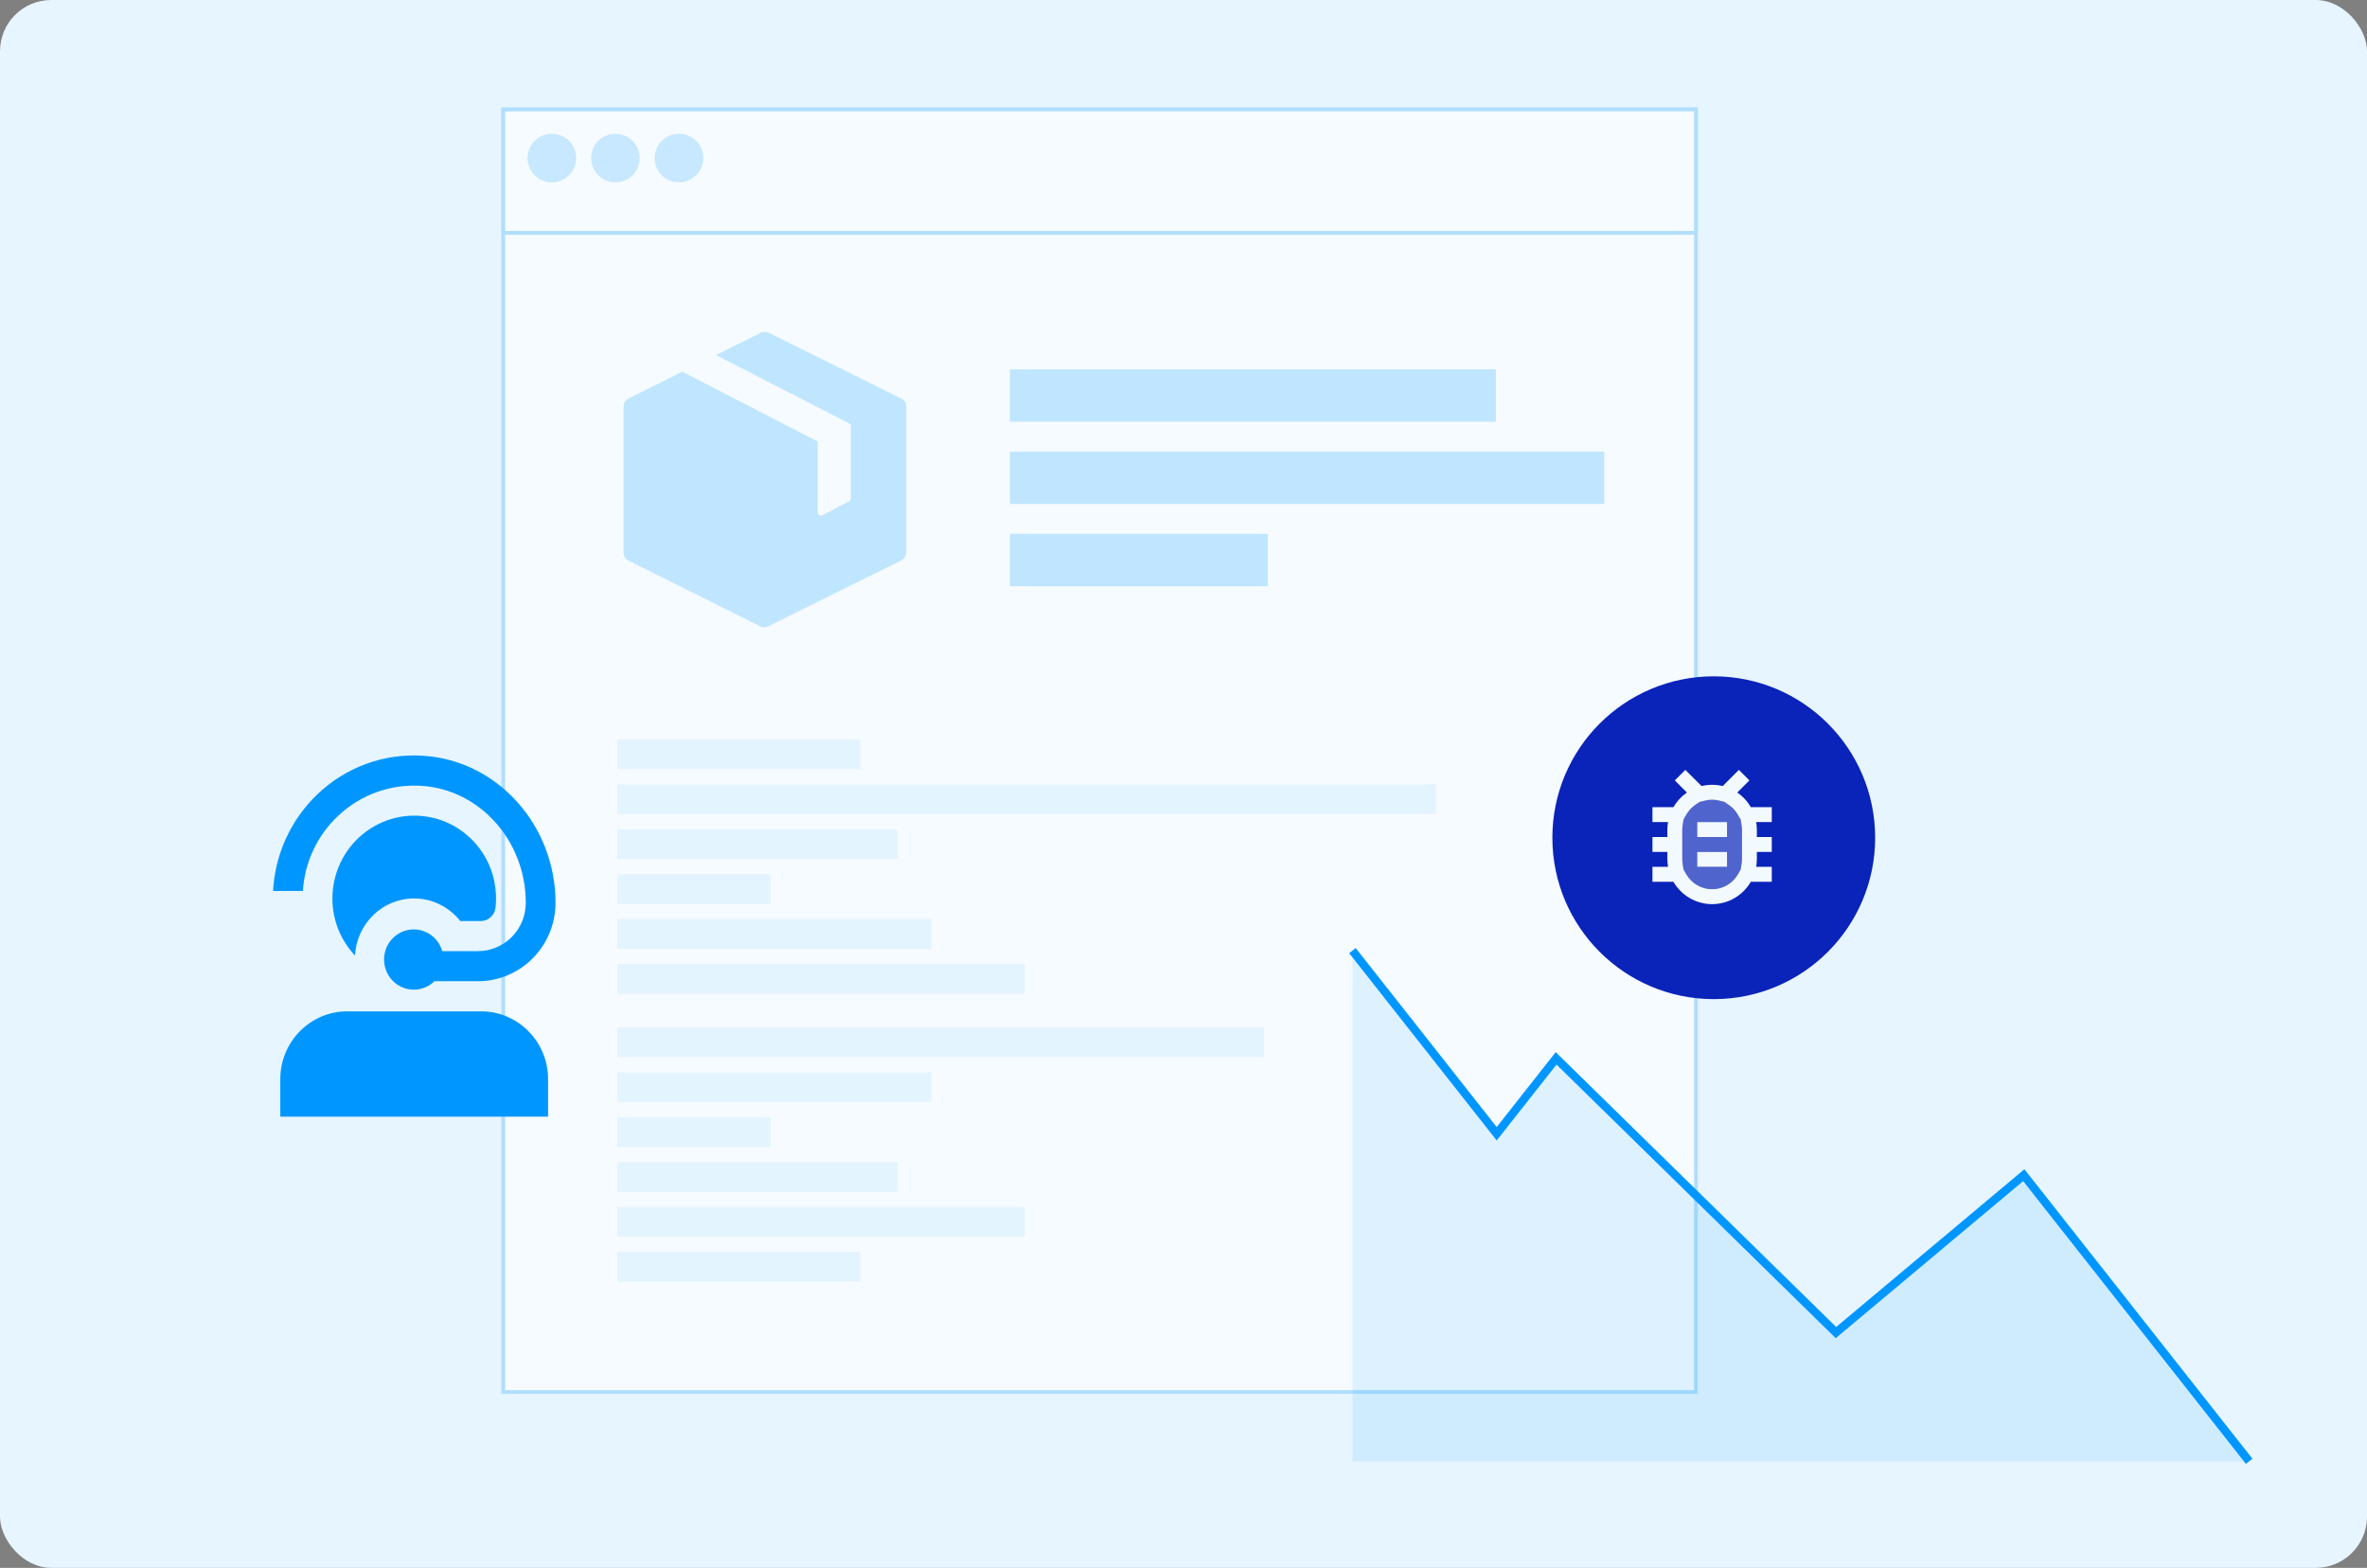
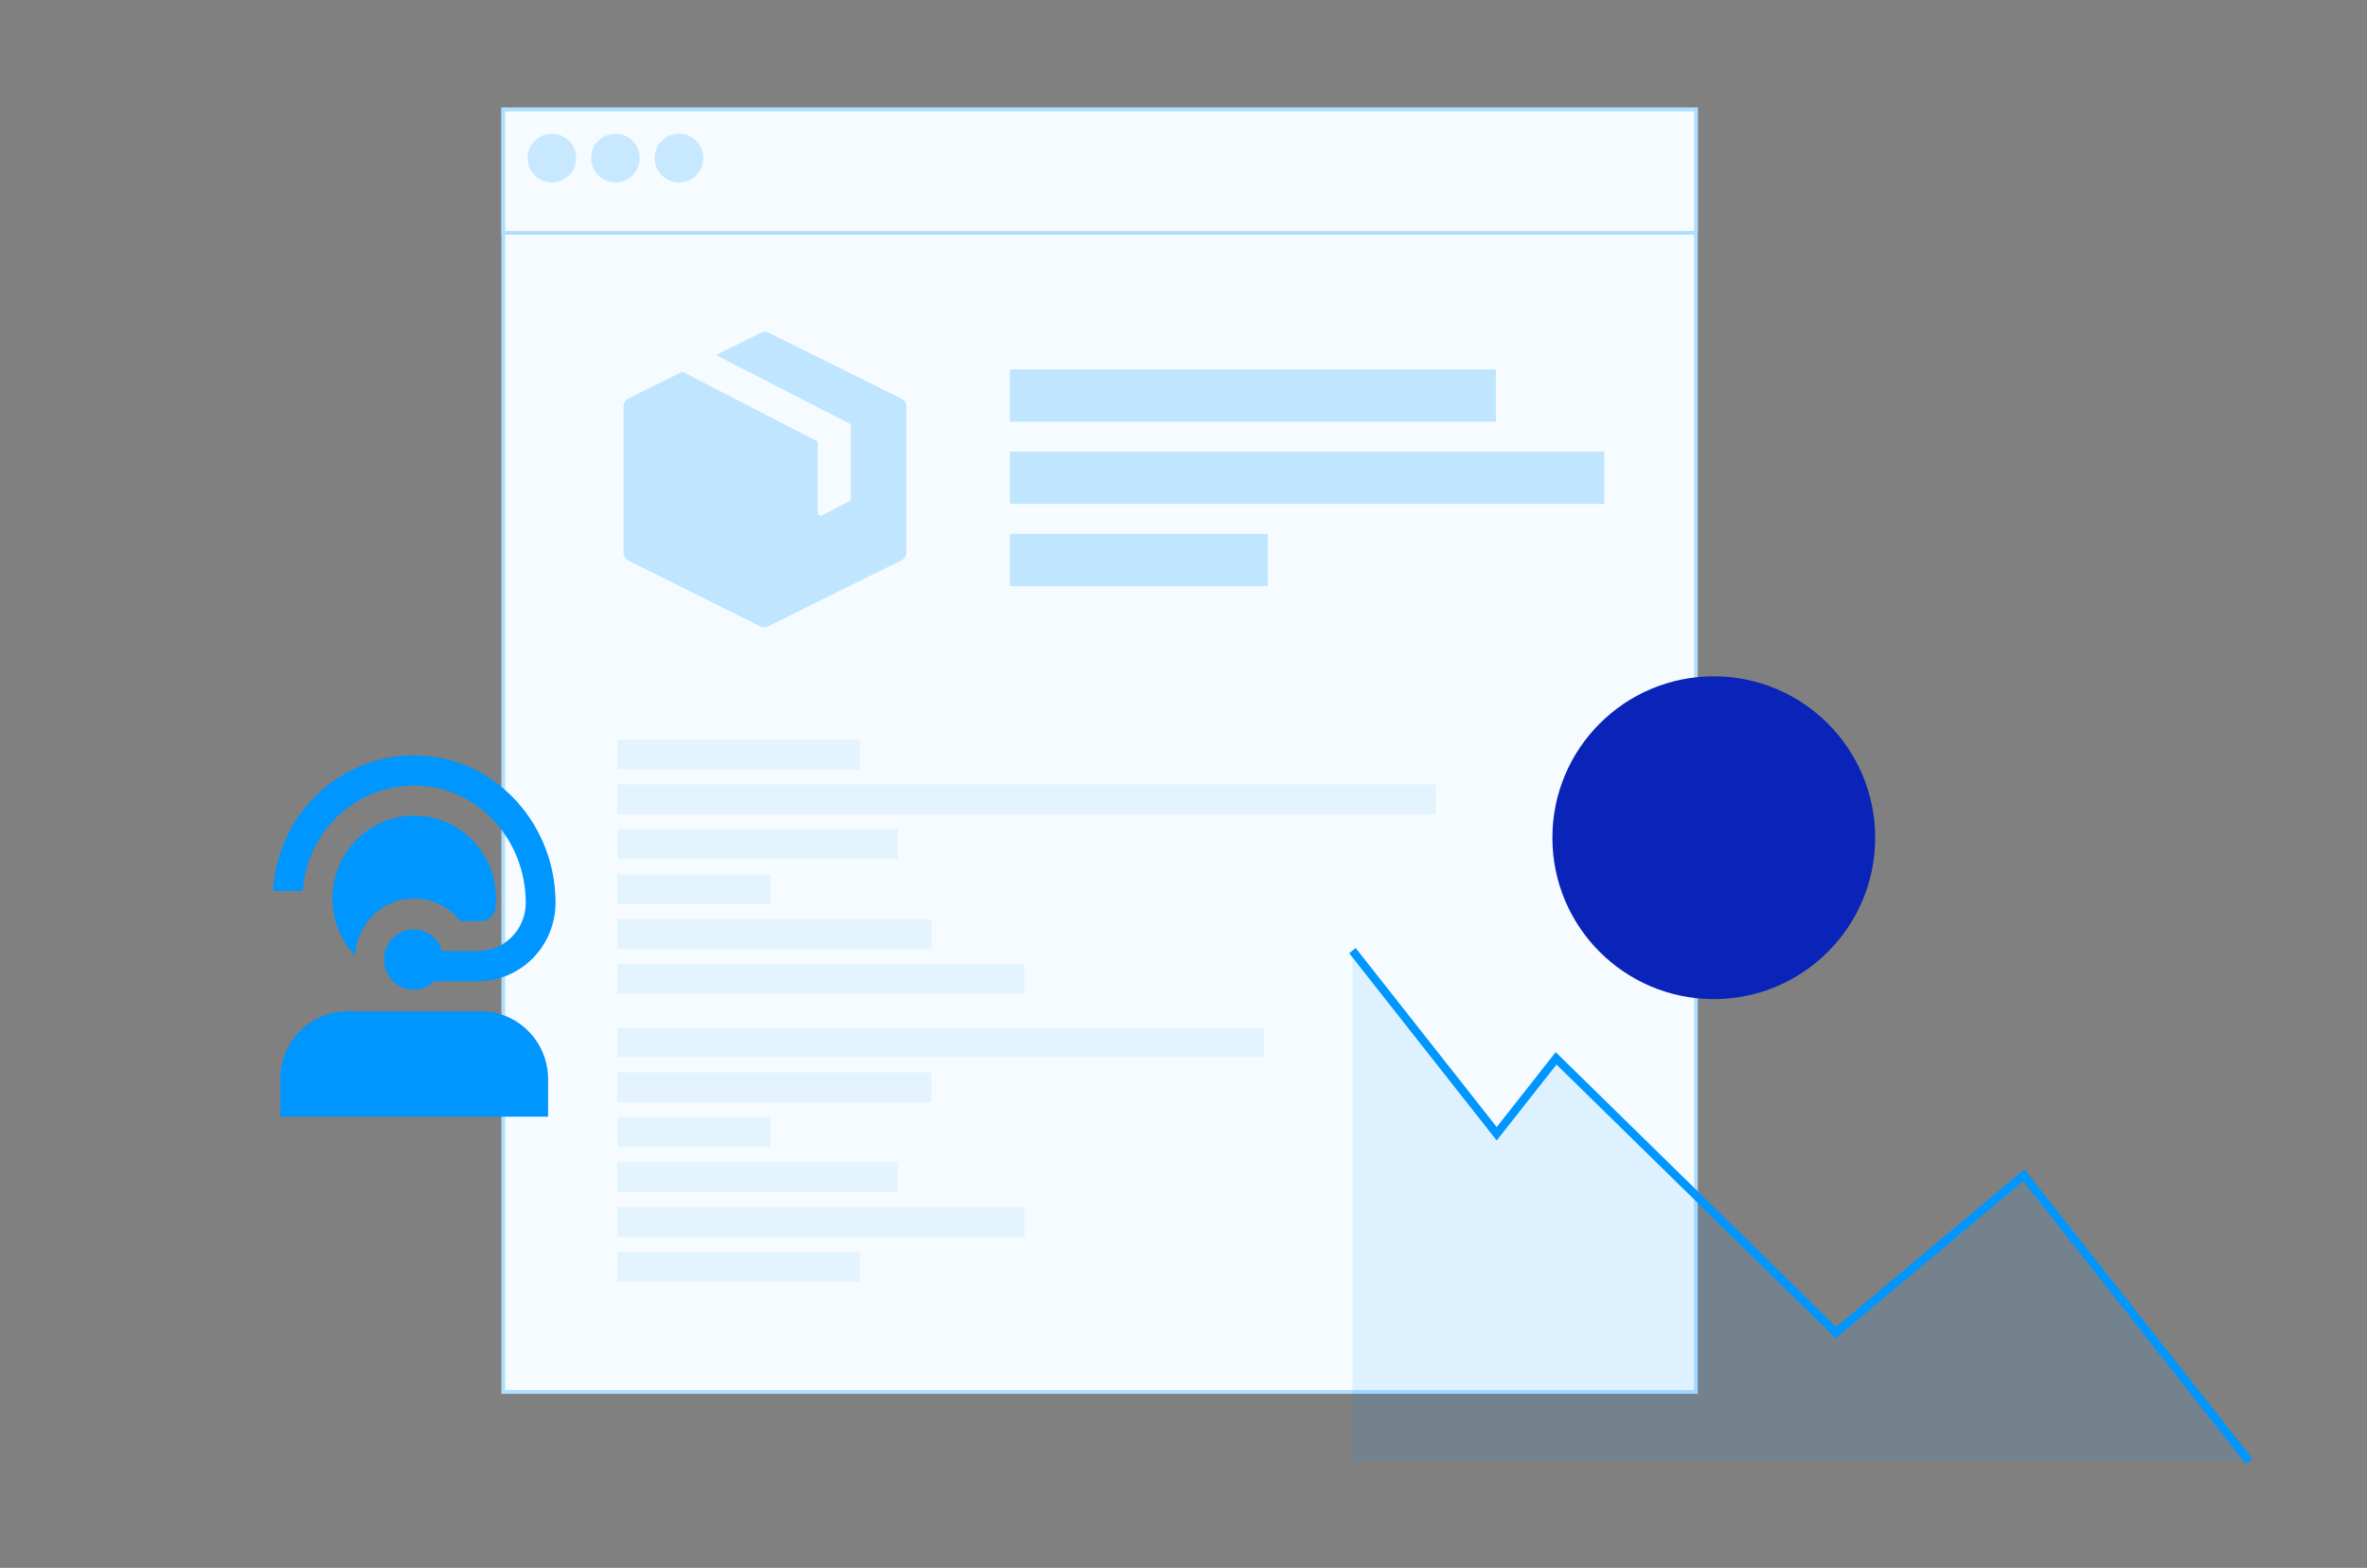
<svg xmlns="http://www.w3.org/2000/svg" width="462" height="306" viewBox="0 0 462 306" fill="none">
  <rect x="0" y="0" width="462" height="306" fill="#808080" stroke="none" />
-   <rect width="462" height="306" rx="10" fill="#E6F5FF" />
  <rect x="98.226" y="21.365" width="232.792" height="250.306" fill="#F6FBFF" stroke="#B0DEFF" stroke-width="0.73" />
  <g opacity="0.4">
    <rect opacity="0.4" x="120.484" y="144.329" width="47.434" height="5.838" fill="#8BD1FF" />
    <rect opacity="0.4" x="120.484" y="153.086" width="159.816" height="5.838" fill="#8BD1FF" />
    <rect opacity="0.4" x="120.484" y="161.843" width="54.732" height="5.838" fill="#8BD1FF" />
    <rect opacity="0.4" x="120.484" y="170.6" width="29.92" height="5.838" fill="#8BD1FF" />
    <rect opacity="0.4" x="120.484" y="179.357" width="61.299" height="5.838" fill="#8BD1FF" />
    <rect opacity="0.4" x="120.484" y="188.114" width="79.543" height="5.838" fill="#8BD1FF" />
  </g>
  <g opacity="0.4">
    <rect opacity="0.4" width="47.434" height="5.838" transform="matrix(1 0 0 -1 120.484 250.143)" fill="#8BD1FF" />
    <rect opacity="0.4" width="79.543" height="5.838" transform="matrix(1 0 0 -1 120.484 241.386)" fill="#8BD1FF" />
    <rect opacity="0.4" width="54.732" height="5.838" transform="matrix(1 0 0 -1 120.484 232.629)" fill="#8BD1FF" />
    <rect opacity="0.4" width="29.92" height="5.838" transform="matrix(1 0 0 -1 120.484 223.872)" fill="#8BD1FF" />
    <rect opacity="0.4" width="61.299" height="5.838" transform="matrix(1 0 0 -1 120.484 215.115)" fill="#8BD1FF" />
    <rect opacity="0.4" width="126.248" height="5.838" transform="matrix(1 0 0 -1 120.484 206.357)" fill="#8BD1FF" />
  </g>
  <rect x="197.105" y="72.082" width="94.868" height="10.217" fill="#C0E6FF" />
  <rect x="197.105" y="88.137" width="116.031" height="10.217" fill="#C0E6FF" />
  <rect x="197.105" y="104.191" width="50.353" height="10.217" fill="#C0E6FF" />
  <g clip-path="url(#clip0_6728_15535)">
    <path d="M176.849 79.046V78.924C176.788 78.802 176.788 78.68 176.727 78.558V78.497C176.666 78.376 176.544 78.254 176.483 78.193L176.422 78.132C176.361 78.071 176.239 78.01 176.179 77.949L176.118 77.888H176.057L175.996 77.827L150.097 64.969C149.609 64.725 149 64.725 148.451 64.969L139.737 69.296L165.758 82.641L165.819 82.702C165.88 82.702 165.88 82.763 165.941 82.763C166.002 82.824 166.002 82.885 166.063 82.946V97.266C166.063 97.51 165.941 97.693 165.758 97.815L160.517 100.557C160.213 100.74 159.847 100.618 159.664 100.313C159.603 100.253 159.603 100.131 159.603 100.009V86.176L133.278 72.586L133.217 72.525L122.674 77.766L122.613 77.827H122.552L122.491 77.888C122.43 77.949 122.309 78.01 122.248 78.071L122.187 78.132C122.065 78.254 122.004 78.376 121.882 78.497V78.558C121.821 78.68 121.76 78.802 121.76 78.924V79.046C121.76 79.168 121.699 79.229 121.699 79.35V107.809C121.699 108.479 122.065 109.15 122.735 109.454L148.39 122.251C148.756 122.434 149.183 122.495 149.609 122.373L149.731 122.312C149.853 122.312 149.914 122.251 150.036 122.191L175.874 109.393C176.483 109.089 176.91 108.479 176.91 107.748V79.35C176.849 79.229 176.849 79.168 176.849 79.046Z" fill="#C0E6FF" />
  </g>
  <rect x="98.226" y="21.365" width="232.792" height="24.082" fill="#F6FBFF" stroke="#B0DEFF" stroke-width="0.73" />
  <circle cx="107.714" cy="30.852" r="4.743" fill="#C7E8FF" />
  <circle cx="120.118" cy="30.852" r="4.743" fill="#C7E8FF" />
  <circle cx="132.523" cy="30.852" r="4.743" fill="#C7E8FF" />
  <circle cx="334.5" cy="163.5" r="31.5" fill="#0A23B9" />
  <g clip-path="url(#clip1_6728_15535)">
    <path opacity="0.3" d="M339.75 159.939L339.211 158.993C338.774 158.221 338.178 157.595 337.45 157.086L336.562 156.474L335.572 156.241C335.091 156.14 334.64 156.081 334.174 156.081C333.723 156.081 333.257 156.14 332.806 156.241L331.729 156.503L330.899 157.086C330.186 157.581 329.574 158.236 329.138 158.993L328.599 159.939L328.453 160.885C328.395 161.22 328.352 161.584 328.352 161.904V167.727C328.352 168.047 328.395 168.411 328.453 168.746L328.599 169.692L329.138 170.638C330.186 172.443 332.107 173.55 334.174 173.55C336.241 173.55 338.163 172.429 339.211 170.638L339.75 169.707L339.895 168.76C339.953 168.411 339.997 168.047 339.997 167.727V161.904C339.997 161.584 339.953 161.22 339.895 160.885L339.75 159.939ZM337.086 169.183H331.263V166.271H337.086V169.183ZM337.086 163.36H331.263V160.448H337.086V163.36Z" fill="#F3FAFF" />
    <path d="M345.822 157.537H341.732C341.077 156.402 340.174 155.427 339.083 154.684L341.455 152.311L339.403 150.259L336.244 153.418C335.574 153.258 334.89 153.17 334.177 153.17C333.464 153.17 332.779 153.258 332.124 153.418L328.951 150.259L326.898 152.311L329.257 154.684C328.179 155.427 327.277 156.402 326.622 157.537H322.531V160.449H325.574C325.501 160.929 325.443 161.409 325.443 161.904V163.36H322.531V166.271H325.443V167.727C325.443 168.222 325.501 168.702 325.574 169.183H322.531V172.094H326.622C328.136 174.7 330.945 176.461 334.177 176.461C337.408 176.461 340.218 174.7 341.732 172.094H345.822V169.183H342.78C342.853 168.702 342.911 168.222 342.911 167.727V166.271H345.822V163.36H342.911V161.904C342.911 161.409 342.853 160.929 342.78 160.449H345.822V157.537ZM340 163.36V167.727C340 168.047 339.956 168.411 339.898 168.746L339.752 169.692L339.214 170.639C338.165 172.444 336.244 173.55 334.177 173.55C332.11 173.55 330.188 172.429 329.14 170.639L328.601 169.707L328.456 168.761C328.398 168.411 328.354 168.047 328.354 167.727V161.904C328.354 161.584 328.398 161.22 328.456 160.885L328.601 159.939L329.14 158.993C329.577 158.236 330.188 157.581 330.901 157.086L331.731 156.518L332.808 156.256C333.26 156.14 333.726 156.082 334.177 156.082C334.643 156.082 335.094 156.14 335.56 156.256L336.55 156.489L337.438 157.101C338.165 157.595 338.762 158.236 339.199 159.008L339.752 159.954L339.898 160.9C339.956 161.22 340 161.584 340 161.904V163.36ZM331.265 166.271H337.088V169.183H331.265V166.271ZM331.265 160.449H337.088V163.36H331.265V160.449Z" fill="#F3FAFF" />
  </g>
  <g clip-path="url(#clip2_6728_15535)">
    <path d="M106.975 210.603V217.946H54.71V210.603C54.71 203.315 60.572 197.385 67.776 197.385H93.909C101.112 197.385 106.975 203.315 106.975 210.603ZM65.953 159.278C70.392 155.069 76.205 152.99 82.3 153.371C93.694 154.118 102.622 164.149 102.622 176.206C102.62 178.706 101.638 181.102 99.891 182.869C98.144 184.636 95.775 185.63 93.305 185.632H86.319C85.932 184.274 85.072 183.103 83.898 182.336C82.725 181.568 81.316 181.256 79.933 181.457C78.55 181.657 77.285 182.358 76.372 183.428C75.459 184.498 74.959 185.867 74.966 187.28C74.966 188.838 75.577 190.333 76.666 191.434C77.755 192.536 79.233 193.155 80.773 193.155C82.335 193.155 83.749 192.524 84.791 191.507H93.305C97.314 191.503 101.159 189.889 103.994 187.021C106.83 184.152 108.425 180.263 108.429 176.206C108.427 161.061 97.114 148.454 82.672 147.511C78.898 147.242 75.111 147.768 71.55 149.057C67.988 150.345 64.73 152.367 61.981 154.996C56.793 159.93 53.683 166.696 53.299 173.889H59.115C59.459 168.313 61.907 163.081 65.953 159.278ZM89.844 179.761H93.816C94.522 179.767 95.206 179.512 95.739 179.043C96.272 178.575 96.618 177.925 96.71 177.217C96.913 175.422 96.823 173.605 96.446 171.839C95.157 165.732 90.259 160.806 84.213 159.549C81.884 159.046 79.472 159.076 77.155 159.637C74.838 160.198 72.674 161.275 70.822 162.789C68.969 164.304 67.474 166.218 66.445 168.392C65.417 170.566 64.882 172.945 64.878 175.355C64.875 179.504 66.457 183.495 69.292 186.493C69.611 180.292 74.637 175.352 80.845 175.352C84.498 175.352 87.715 177.091 89.844 179.758V179.761Z" fill="#0096FF" />
  </g>
  <path d="M439 285.202L395.008 229.361L358.349 260.082L303.727 206.56L292.133 221.278L263.974 185.534" stroke="#0096FF" stroke-width="1.621" />
  <path opacity="0.1" d="M395.008 229.361L439 285.202H263.974V185.534L292.133 221.278L303.727 206.56L358.349 260.488L395.008 229.361Z" fill="#0096FF" />
  <defs>
    <clipPath id="clip0_6728_15535">
      <rect width="57.651" height="57.651" fill="white" transform="translate(120.484 64.786)" />
    </clipPath>
    <clipPath id="clip1_6728_15535">
-       <rect width="34.937" height="34.937" fill="white" transform="translate(316.707 145.892)" />
-     </clipPath>
+       </clipPath>
    <clipPath id="clip2_6728_15535">
      <rect width="69.686" height="70.497" fill="white" transform="translate(46 147.449)" />
    </clipPath>
  </defs>
</svg>